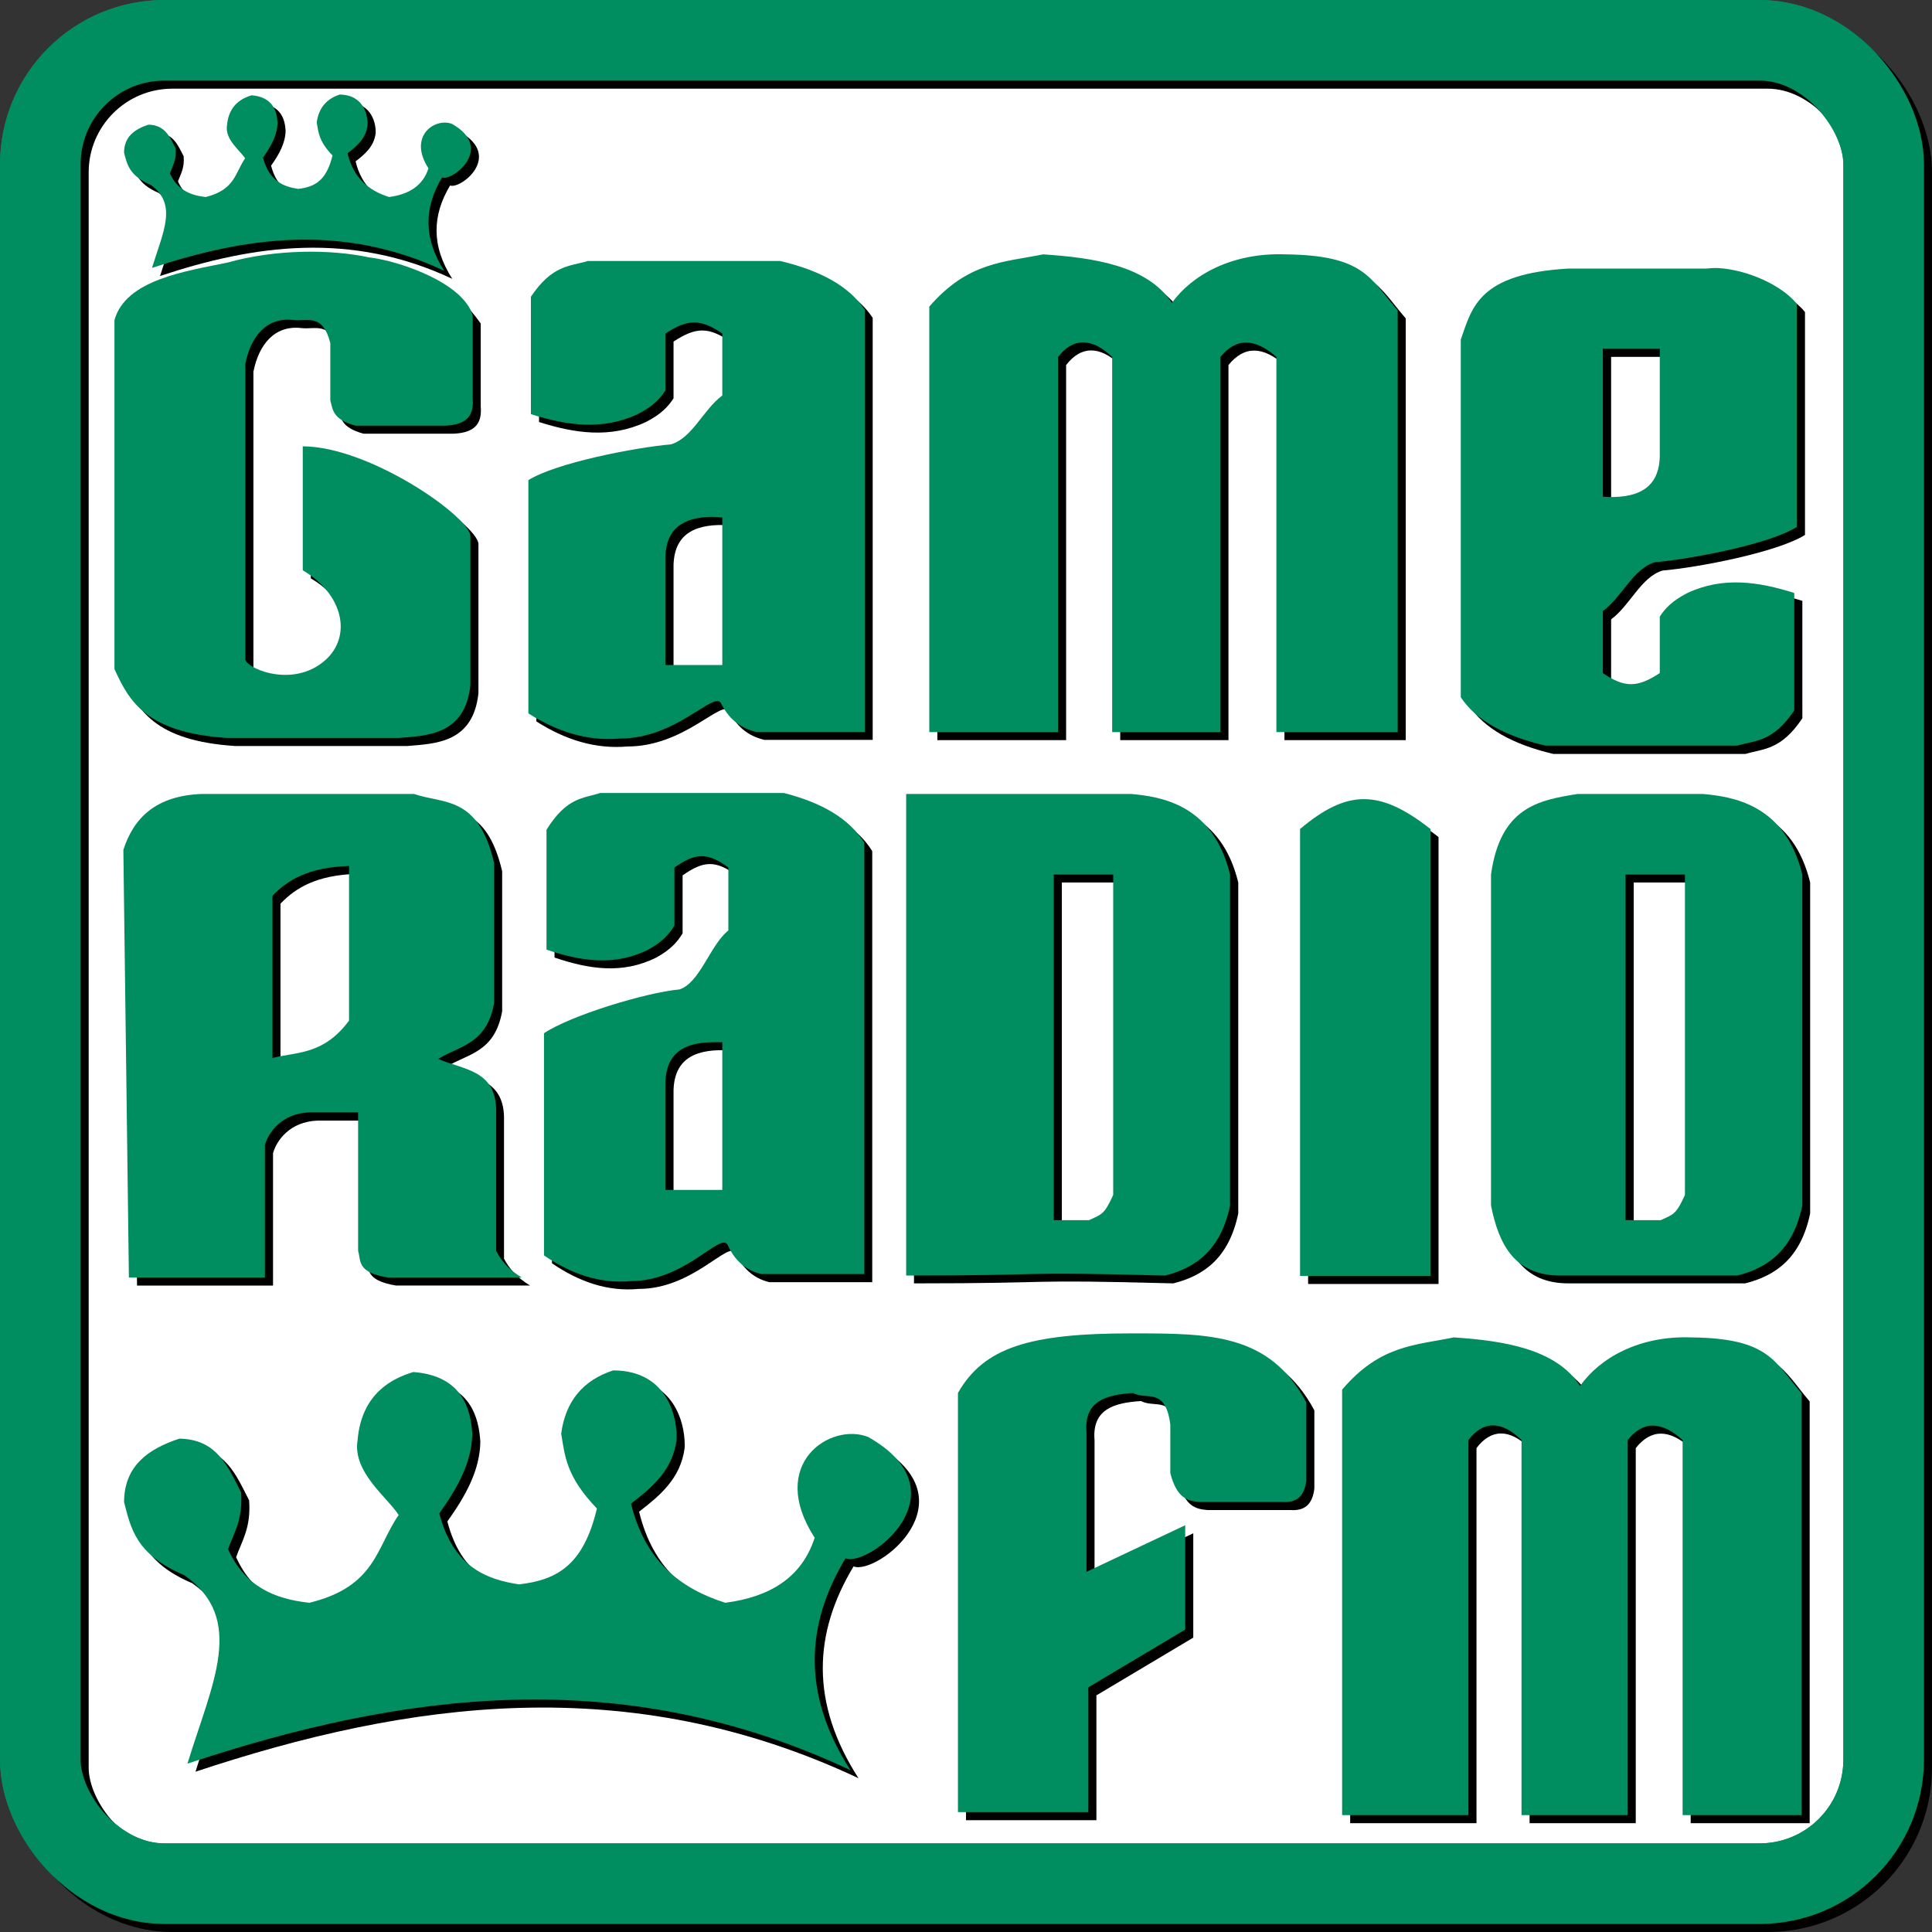
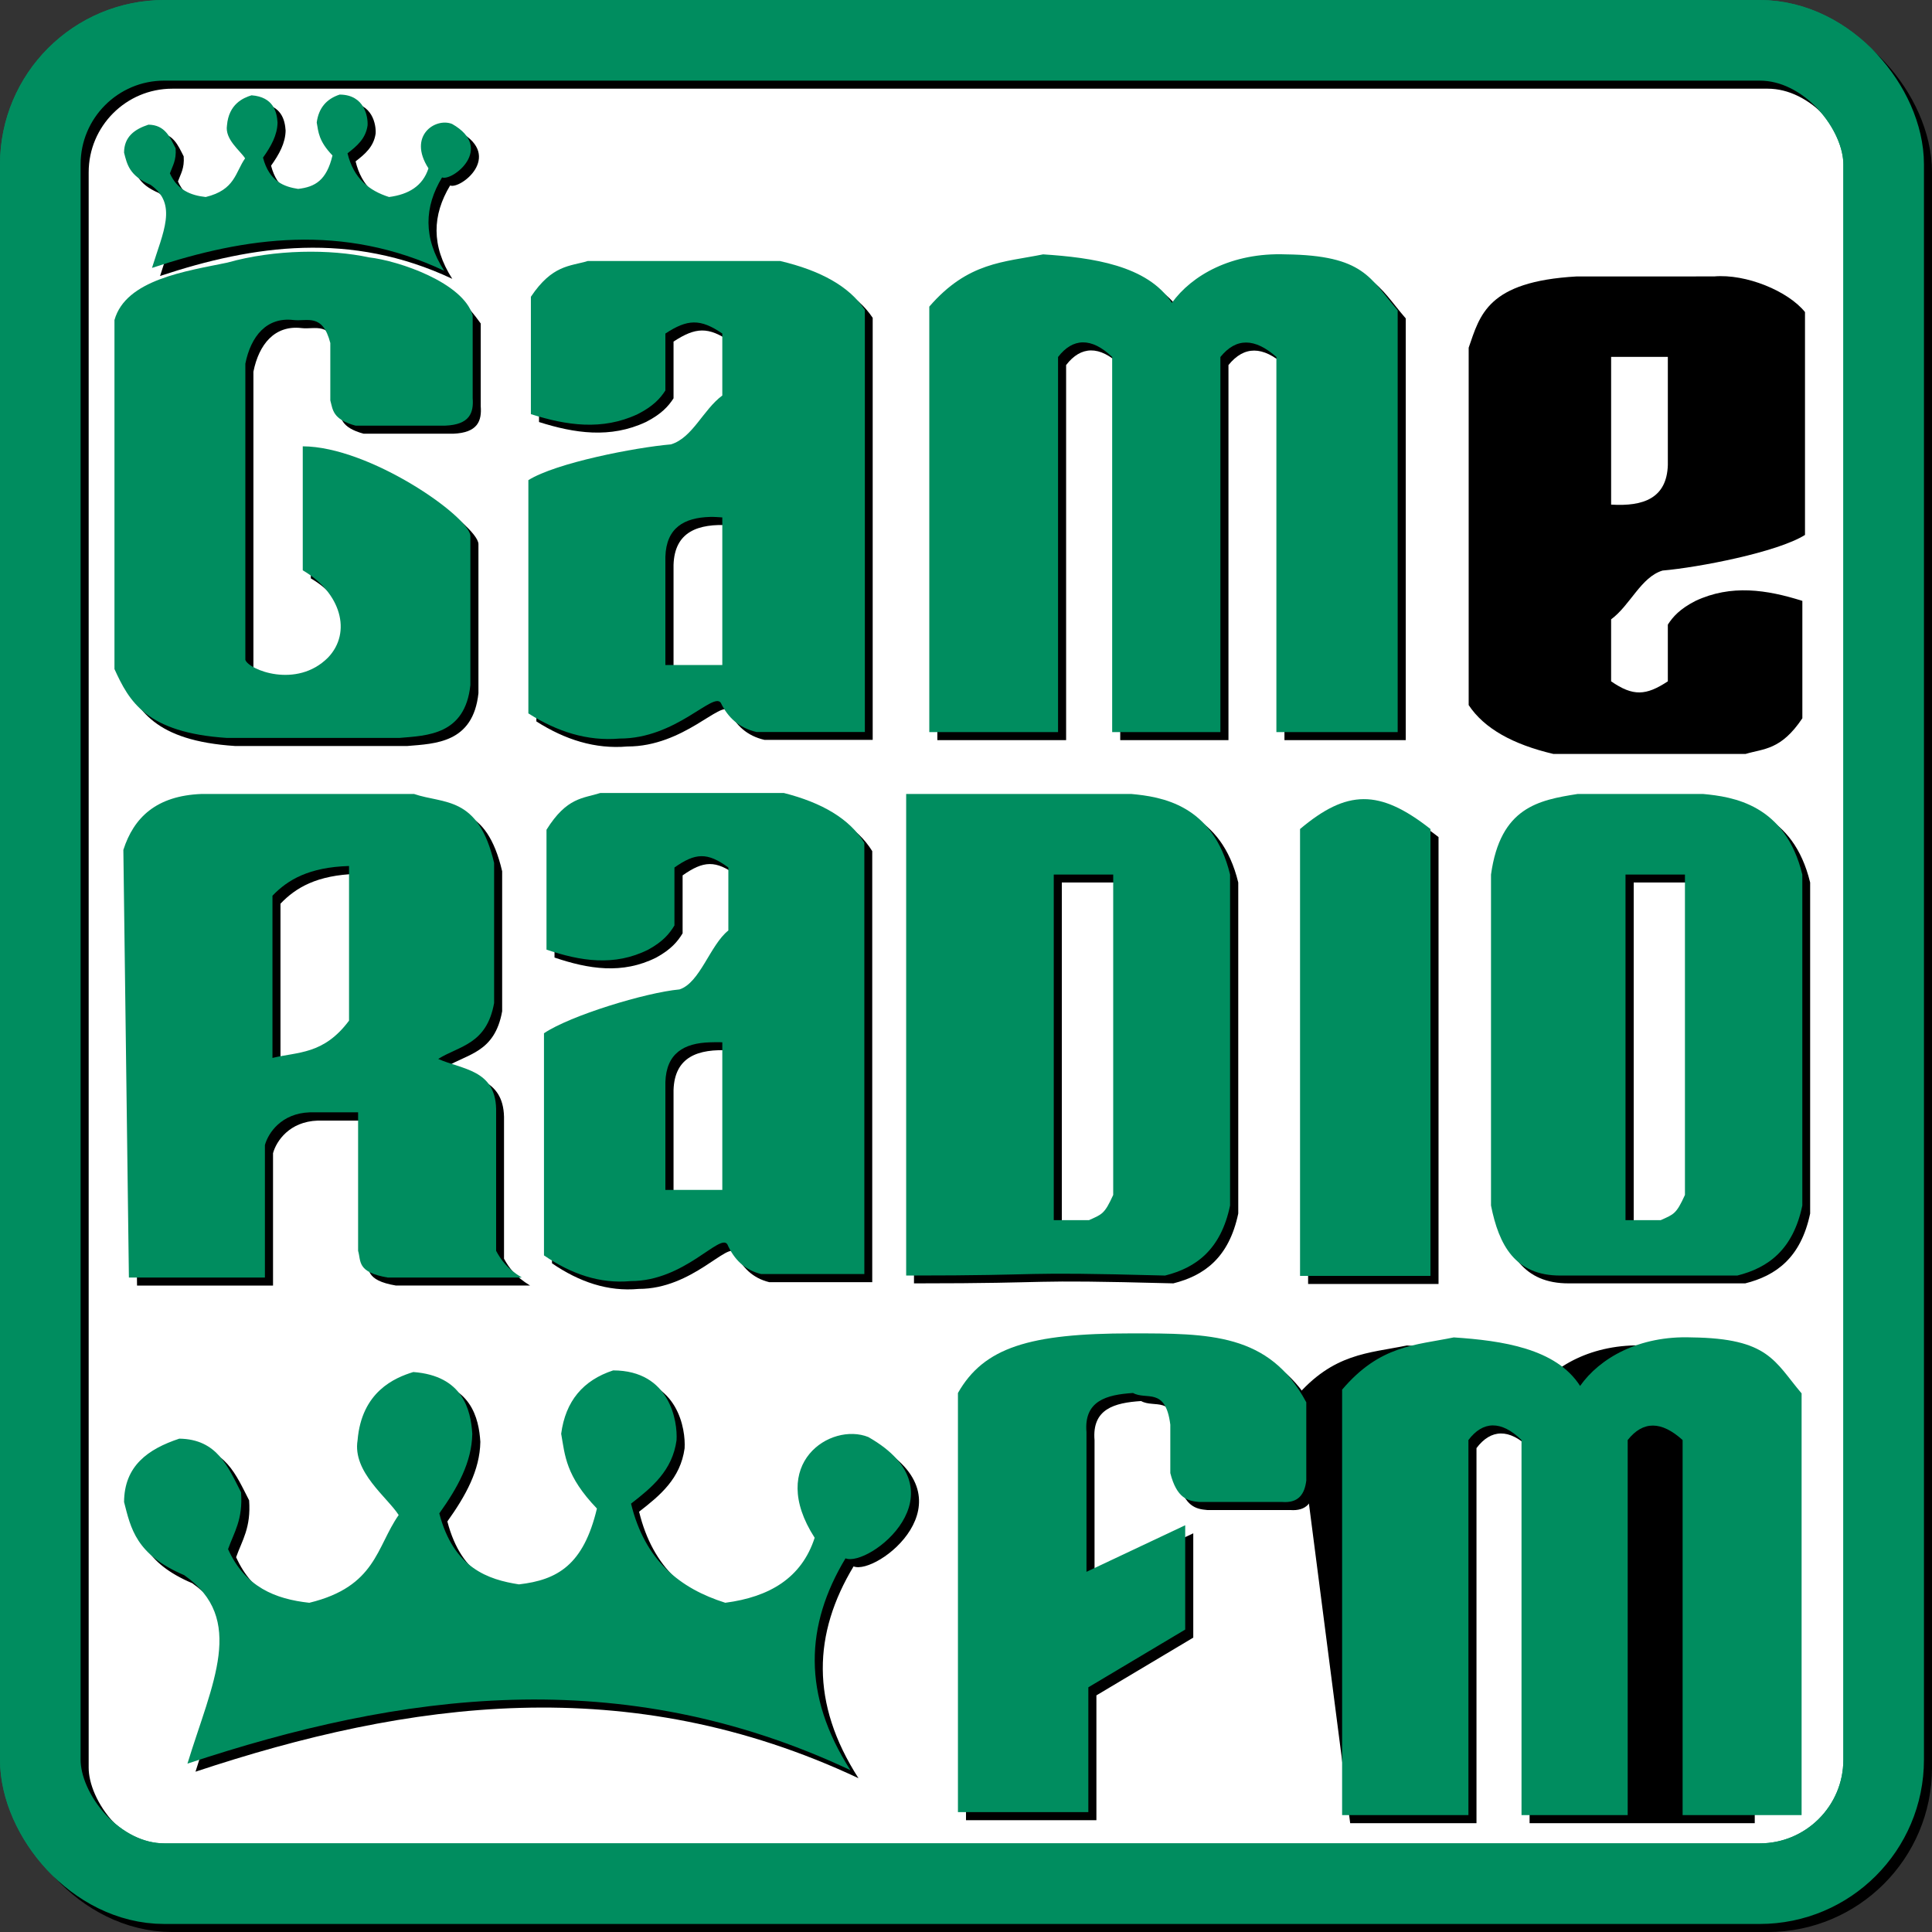
<svg xmlns="http://www.w3.org/2000/svg" xmlns:ns1="http://www.inkscape.org/namespaces/inkscape" xmlns:ns2="http://sodipodi.sourceforge.net/DTD/sodipodi-0.dtd" width="500" height="500" id="svg3129" version="1.1" ns1:version="0.48.1 " ns2:docname="game.svg">
  <rect width="100%" height="100%" fill="#333333" stroke="none" />
  <defs id="defs3131" />
  <ns2:namedview id="base" pagecolor="#ffffff" bordercolor="#666666" borderopacity="1.0" ns1:pageopacity="0.0" ns1:pageshadow="2" ns1:zoom="0.67175144" ns1:cx="139.80158" ns1:cy="215.2507" ns1:document-units="px" ns1:current-layer="layer3" showgrid="false" ns1:window-width="1360" ns1:window-height="708" ns1:window-x="-4" ns1:window-y="-4" ns1:window-maximized="1" fit-margin-top="0" fit-margin-left="0" fit-margin-right="0" fit-margin-bottom="0" />
  <g ns1:groupmode="layer" id="layer4" ns1:label="Warstwa#1">
    <rect transform="translate(-315.688,-91.531)" ry="32.085" y="101.967" x="326.121" height="477.055" width="477.055" id="rect3970" style="display:inline;fill:#ffffff;stroke:#008d5f;stroke-width:20.859;stroke-miterlimit:4;stroke-opacity:1;stroke-dasharray:none" />
  </g>
  <g ns1:groupmode="layer" id="layer2" ns1:label="cienie" transform="translate(-315.688,-91.531)">
    <path ns2:nodetypes="cccccccccccccccccccccccc" ns1:connector-curvature="0" id="path4092" d="m 366.281,550.046 c 55.015,-18.274 112.04,-26.331 171.58,1.682 -12.518,-19.493 -11.687,-37.512 -1.27,-54.813 5.947,2.402 31.193,-17.018 5.896,-31.397 -9.721,-3.897 -26.263,6.86 -13.878,26.073 -3.375,10.422 -11.713,15.332 -23.13,16.822 -11.695,-3.69 -20.811,-10.898 -24.391,-25.653 5.43,-4.213 10.694,-8.564 11.775,-16.401 0.31,-4.836 -1.666,-18.052 -16.401,-18.083 -7.777,2.541 -12.34,7.94 -13.457,16.401 1.001,5.615 1.124,10.879 9.252,19.345 -3.478,14.623 -10.225,18.492 -20.186,19.631 -7.9,-1.234 -16.906,-4.139 -20.606,-18.369 4.759,-6.671 8.404,-13.226 8.537,-20.606 -0.39,-6.152 -2.408,-15.019 -15.265,-15.98 -4.836,1.477 -13.374,5.096 -14.424,17.663 -1.341,8.222 7.709,14.752 10.639,19.345 -5.789,8.248 -5.838,18.521 -23.13,22.709 -8.839,-0.966 -16.601,-4.086 -21.027,-13.878 1.536,-4.353 3.888,-7.618 3.364,-14.719 -3.378,-6.575 -6.165,-13.741 -15.98,-13.878 -8.148,2.7 -14.244,7.079 -14.298,16.401 1.744,6.767 3.028,13.596 15.56,18.924 16.144,11.31 7.239,27.933 0.841,48.783 z" style="fill:#000000;fill-opacity:1;stroke:none" />
    <path style="fill:#000000;fill-opacity:1;stroke:none" d="m 357.11,162.955 c 24.249,-8.055 49.385,-11.606 75.629,0.741 -5.517,-8.592 -5.152,-16.535 -0.56,-24.161 2.621,1.059 13.749,-7.501 2.599,-13.839 -4.285,-1.718 -11.576,3.024 -6.117,11.493 -1.488,4.594 -5.163,6.758 -10.195,7.415 -5.155,-1.626 -9.173,-4.803 -10.751,-11.307 2.393,-1.857 4.714,-3.775 5.19,-7.229 0.136,-2.132 -0.734,-7.957 -7.229,-7.971 -3.428,1.12 -5.439,3.5 -5.932,7.229 0.441,2.475 0.495,4.795 4.078,8.527 -1.533,6.445 -4.507,8.151 -8.898,8.653 -3.482,-0.544 -7.452,-1.824 -9.083,-8.097 2.098,-2.94 3.704,-5.83 3.763,-9.083 -0.171,-2.712 -1.062,-6.62 -6.729,-7.044 -2.132,0.651 -5.895,2.246 -6.358,7.785 -0.591,3.624 3.398,6.502 4.69,8.527 -2.552,3.635 -2.573,8.164 -10.195,10.01 -3.896,-0.426 -7.317,-1.801 -9.268,-6.117 0.677,-1.919 1.714,-3.358 1.483,-6.488 -1.489,-2.898 -2.717,-6.057 -7.044,-6.117 -3.591,1.19 -6.278,3.12 -6.302,7.229 0.769,2.983 1.335,5.993 6.859,8.341 7.116,4.985 3.191,12.312 0.37,21.502 z" id="path4094" ns1:connector-curvature="0" ns2:nodetypes="cccccccccccccccccccccccc" />
    <path ns2:nodetypes="ccccccccccccccccccccc" ns1:connector-curvature="0" id="path4096" d="m 347.398,176.44 0,90.328 c 3.805,8.357 8.232,16.459 29.119,17.828 l 44.57,0 c 7.267,-0.614 17.047,-0.758 18.422,-13.668 l 0,-38.627 c -0.25,-5.011 -26.061,-23.113 -43.381,-23.176 l 0,32.09 c 9.848,5.738 12.794,16.047 6.539,22.582 -8.131,8.166 -20.528,3.161 -21.395,0.594 l 0,-76.66 c 1.423,-7.095 5.508,-12.123 12.48,-11.29 3.482,0.418 7.504,-1.866 9.508,5.943 l 0,14.856 c 0.665,2.395 0.543,4.903 6.537,6.537 l 23.176,0 c 6.389,-0.253 7.422,-3.341 7.131,-7.131 l 0,-21.394 c -7.131,-10.019 -14.262,-13.114 -21.394,-13.668 l -52.295,0 c -10.642,2.214 -17.095,7.093 -19.017,14.857 z" style="fill:#000000;fill-opacity:1;stroke:none" />
    <path ns2:nodetypes="cccccccccccccccccc" ns1:connector-curvature="0" id="path4098" d="m 455.185,200.755 c 9.216,2.91 18.432,4.313 27.647,0 4.023,-2.048 5.85,-4.096 7.168,-6.144 l 0,-14.677 c 5.689,-3.74 8.988,-3.914 14.677,0 l 0,16.042 c -4.971,3.676 -7.716,10.943 -13.312,12.629 -9.216,0.793 -29.695,4.726 -36.863,9.216 l 0,60.415 c 7.422,4.732 15.22,7.211 23.552,6.485 14.619,0.038 24.266,-12.115 26.282,-9.216 1.81,3.765 4.678,6.472 9.216,7.509 l 27.989,0 0,-109.225 c -4.018,-6.087 -11.503,-10.193 -21.892,-12.639 l -49.787,0 c -4.683,1.404 -9.134,0.942 -14.677,9.226 z" style="fill:#000000;fill-opacity:1;stroke:none" />
    <path ns2:nodetypes="ccccc" ns1:connector-curvature="0" id="path4100" d="m 504.677,227.47 0,38.229 -14.677,0 0,-27.989 c 0.275,-8.544 6.24,-10.765 14.677,-10.24 z" style="fill:#ffffff;stroke:none" />
    <path style="fill:#000000;fill-opacity:1;stroke:none" d="m 459.196,339.346 c 8.775,2.972 17.551,4.405 26.326,0 3.831,-2.092 5.57,-4.183 6.825,-6.275 l 0,-14.99 c 5.417,-3.82 8.559,-3.998 13.976,0 l 0,16.384 c -4.733,3.755 -7.348,13.536 -12.675,15.258 -8.775,0.81 -28.276,6.715 -35.101,11.3 l 0,57.454 c 7.067,4.832 14.492,7.365 22.426,6.623 13.92,0.037 23.106,-12.373 25.026,-9.412 1.724,3.845 4.455,6.61 8.775,7.669 l 26.651,0 0,-111.552 c -3.826,-6.217 -10.954,-10.41 -20.845,-12.909 l -47.407,0 c -4.46,1.434 -8.697,0.962 -13.976,9.423 z" id="path4102" ns1:connector-curvature="0" ns2:nodetypes="cccccccccccccccccc" />
    <path style="fill:#ffffff;stroke:none" d="m 504.677,363.388 0,38.229 -14.677,0 0,-27.989 c 0.275,-8.544 6.24,-10.765 14.677,-10.24 z" id="path4104" ns1:connector-curvature="0" ns2:nodetypes="ccccc" />
    <path ns2:nodetypes="ccccccccccccccccc" ns1:connector-curvature="0" id="path4106" d="m 782.137,247.04 c -9.216,-2.91 -18.432,-4.313 -27.647,0 -4.023,2.048 -5.85,4.096 -7.168,6.144 l 0,14.677 c -5.689,3.74 -8.988,3.914 -14.677,0 l 0,-16.042 c 4.971,-3.676 7.716,-10.943 13.312,-12.629 9.216,-0.793 29.695,-4.726 36.863,-9.216 l 0,-57.683 c -4.349,-5.414 -15.22,-9.945 -23.552,-9.22 -42.965,0 -7.408,0.002 -35.498,0.002 -23.254,1.303 -25.063,10.066 -27.989,18.441 l 0,92.492 c 4.018,6.087 11.503,10.193 21.892,12.639 l 49.787,0 c 4.683,-1.404 9.134,-0.942 14.677,-9.226 z" style="fill:#000000;fill-opacity:1;stroke:none" />
    <path ns2:nodetypes="cccccccccccccccc" ns1:connector-curvature="0" id="path4108" d="m 558.276,283.08 33.323,0 0,-97.071 c 3.793,-4.951 8.655,-5.144 14.005,0 l 0,97.071 28.011,0 0,-97.071 c 4.055,-5.03 8.903,-4.954 14.488,0 l 0,97.071 31.391,0 0,-109.145 c -7.153,-8.264 -8.632,-14.24 -28.977,-14.488 -14.023,-0.521 -24.347,5.44 -29.459,12.556 -6.343,-9.729 -20.624,-11.725 -33.323,-12.556 -10.15,2.058 -19.441,1.943 -29.46,13.522 z" style="fill:#000000;fill-opacity:1;stroke:none" />
-     <path style="fill:#000000;fill-opacity:1;stroke:none" d="m 665.113,563.37 32.69,0 0,-97.071 c 3.721,-4.951 8.49,-5.144 13.739,0 l 0,97.071 27.478,0 0,-97.071 c 3.978,-5.03 8.734,-4.954 14.213,0 l 0,97.071 30.795,0 0,-109.145 c -7.017,-8.264 -8.468,-14.24 -28.426,-14.488 -13.756,-0.521 -23.884,5.44 -28.899,12.557 -6.223,-9.729 -20.232,-11.725 -32.69,-12.557 -9.957,2.058 -19.071,1.943 -28.9,13.522 z" id="path4110" ns1:connector-curvature="0" ns2:nodetypes="cccccccccccccccc" />
+     <path style="fill:#000000;fill-opacity:1;stroke:none" d="m 665.113,563.37 32.69,0 0,-97.071 c 3.721,-4.951 8.49,-5.144 13.739,0 l 0,97.071 27.478,0 0,-97.071 l 0,97.071 30.795,0 0,-109.145 c -7.017,-8.264 -8.468,-14.24 -28.426,-14.488 -13.756,-0.521 -23.884,5.44 -28.899,12.557 -6.223,-9.729 -20.232,-11.725 -32.69,-12.557 -9.957,2.058 -19.071,1.943 -28.9,13.522 z" id="path4110" ns1:connector-curvature="0" ns2:nodetypes="cccccccccccccccc" />
    <path ns2:nodetypes="ccccc" ns1:connector-curvature="0" id="path4112" d="m 654.226,423.819 33.754,0 -8e-5,-115.652 c -13.258,-10.414 -21.632,-10.201 -33.755,0 z" style="fill:#000000;fill-opacity:1;stroke:none" />
    <path ns2:nodetypes="ccccccccc" ns1:connector-curvature="0" id="path4114" d="m 758.583,299.099 c 7.651,0.713 21.165,2.627 25.571,20.825 l 0,85.659 c -2.401,11.469 -8.835,16.08 -16.803,18.083 l -45.662,0 c -11.763,0.038 -16.043,-7.839 -18.082,-18.082 l 0,-85.661 c 2.416,-17.448 12.396,-19.228 22.466,-20.822 z" style="fill:#000000;fill-opacity:1;stroke:none" />
    <path style="fill:#000000;fill-opacity:1;stroke:none" d="m 610.578,299.099 c 7.651,0.713 21.165,2.627 25.571,20.825 l 0,85.659 c -2.401,11.469 -8.835,16.08 -16.803,18.083 -40.791,-1.08 -27.683,0.002 -67.118,0.002 l 0,-124.568 c 29.253,0 37.051,10e-4 58.351,0 z" id="path4116" ns1:connector-curvature="0" ns2:nodetypes="ccccccc" />
    <path style="fill:#ffffff;stroke:none" d="m 590.487,319.923 0,89.497 9.132,0 c 3.435,-1.545 3.965,-1.658 6.21,-6.575 l 0,-82.92 z" id="path4118" ns1:connector-curvature="0" ns2:nodetypes="cccccc" />
    <path ns2:nodetypes="ccccccccccccccccc" ns1:connector-curvature="0" id="path4120" d="m 565.69,562.594 33.747,0 0,-32.301 25.069,-14.945 0,-26.998 -25.551,12.053 0,-36.158 c -0.677,-8.069 5.104,-9.68 12.053,-10.124 3.437,1.93 8.413,-1.66 9.642,8.196 l 0,12.535 c 1.677,6.559 4.533,7.226 7.473,7.473 l 21.453,0 c 4.274,0.336 5.835,-2.039 6.267,-5.544 l 0,-20.248 c -9.571,-17.903 -25.113,-17.838 -45.317,-17.838 -26.313,0 -38.128,3.636 -44.836,15.427 z" style="fill:#000000;fill-opacity:1;stroke:none" />
    <path ns2:nodetypes="ccccccccccccccccc" ns1:connector-curvature="0" id="path4122" d="m 351.155,424.231 35.193,0 0,-34.249 c 0.852,-3.133 4.232,-8.193 11.57,-8.438 l 12.535,0 0,35.739 c 0.805,2.619 -0.378,5.579 7.714,6.948 l 34.711,0 c -3.804,-2.316 -5.49,-4.632 -6.749,-6.948 l 0,-36.731 c -0.247,-10.151 -8.711,-10.151 -14.945,-12.906 5.487,-3.427 12.534,-3.642 14.463,-14.395 l 0,-36.235 c -4.1,-17.528 -13.018,-15.218 -20.73,-17.869 l -54.959,0 c -11.67,0.456 -17.56,6.012 -20.248,14.395 z" style="fill:#000000;fill-opacity:1;stroke:none" />
    <path ns2:nodetypes="ccccc" ns1:connector-curvature="0" id="path4124" d="m 388.277,325.401 0,41.943 c 6.589,-1.611 13.177,-0.808 19.766,-9.642 l 0,-40.014 c -10.351,0.314 -15.8,3.569 -19.766,7.714 z" style="fill:#ffffff;stroke:none" />
    <rect style="fill:none;stroke:#000000;stroke-width:20.859;stroke-miterlimit:4;stroke-opacity:1;stroke-dasharray:none" id="rect4126" width="477.055" height="477.055" x="328.207" y="104.054" ry="32.085" />
    <path style="fill:#ffffff;stroke:none" d="m 738.491,319.923 0,89.497 9.132,0 c 3.435,-1.545 3.965,-1.658 6.21,-6.575 l 0,-82.92 z" id="path4128" ns1:connector-curvature="0" ns2:nodetypes="cccccc" />
    <path style="fill:#ffffff;stroke:none" d="m 732.645,222.123 0,-38.229 14.677,0 0,27.989 c -0.275,8.544 -6.24,10.765 -14.677,10.24 z" id="path4130" ns1:connector-curvature="0" ns2:nodetypes="ccccc" />
  </g>
  <g ns1:label="Layer 1" ns1:groupmode="layer" id="layer1" style="display:inline" transform="translate(-315.688,-91.531)">
    <path style="fill:#008d5f;fill-opacity:1;stroke:none" d="m 364.195,547.959 c 55.015,-18.274 112.04,-26.331 171.58,1.682 -12.518,-19.493 -11.687,-37.512 -1.27,-54.813 5.947,2.402 31.193,-17.018 5.896,-31.397 -9.721,-3.897 -26.263,6.86 -13.878,26.073 -3.375,10.422 -11.713,15.332 -23.13,16.822 -11.695,-3.69 -20.811,-10.898 -24.391,-25.653 5.43,-4.213 10.694,-8.564 11.775,-16.401 0.31,-4.836 -1.666,-18.052 -16.401,-18.083 -7.777,2.541 -12.34,7.94 -13.457,16.401 1.001,5.615 1.124,10.879 9.252,19.345 -3.478,14.623 -10.225,18.492 -20.186,19.631 -7.9,-1.234 -16.906,-4.139 -20.606,-18.369 4.759,-6.671 8.404,-13.226 8.537,-20.606 -0.39,-6.152 -2.408,-15.019 -15.265,-15.98 -4.836,1.477 -13.374,5.096 -14.424,17.663 -1.341,8.222 7.709,14.752 10.639,19.345 -5.789,8.248 -5.838,18.521 -23.13,22.709 -8.839,-0.966 -16.601,-4.086 -21.027,-13.878 1.536,-4.353 3.888,-7.618 3.364,-14.719 -3.378,-6.575 -6.165,-13.741 -15.98,-13.878 -8.148,2.7 -14.244,7.079 -14.298,16.401 1.744,6.767 3.028,13.596 15.56,18.924 16.144,11.31 7.239,27.933 0.841,48.783 z" id="path3922" ns1:connector-curvature="0" ns2:nodetypes="cccccccccccccccccccccccc" />
    <path ns2:nodetypes="cccccccccccccccccccccccc" ns1:connector-curvature="0" id="path3928" d="m 355.023,160.869 c 24.249,-8.055 49.385,-11.606 75.629,0.741 -5.517,-8.592 -5.152,-16.535 -0.56,-24.161 2.621,1.059 13.749,-7.501 2.599,-13.839 -4.285,-1.718 -11.576,3.024 -6.117,11.493 -1.488,4.594 -5.163,6.758 -10.195,7.415 -5.155,-1.626 -9.173,-4.803 -10.751,-11.307 2.393,-1.857 4.714,-3.775 5.19,-7.229 0.136,-2.132 -0.734,-7.957 -7.229,-7.971 -3.428,1.12 -5.439,3.5 -5.932,7.229 0.441,2.475 0.495,4.795 4.078,8.527 -1.533,6.445 -4.507,8.151 -8.898,8.653 -3.482,-0.544 -7.452,-1.824 -9.083,-8.097 2.098,-2.94 3.704,-5.83 3.763,-9.083 -0.171,-2.712 -1.062,-6.62 -6.729,-7.044 -2.132,0.651 -5.895,2.246 -6.358,7.785 -0.591,3.624 3.398,6.502 4.69,8.527 -2.552,3.635 -2.573,8.164 -10.195,10.01 -3.896,-0.426 -7.317,-1.801 -9.268,-6.117 0.677,-1.919 1.714,-3.358 1.483,-6.488 -1.489,-2.898 -2.717,-6.057 -7.044,-6.117 -3.591,1.19 -6.278,3.12 -6.302,7.229 0.769,2.983 1.335,5.993 6.859,8.341 7.116,4.985 3.191,12.312 0.37,21.502 z" style="fill:#008d5f;fill-opacity:1;stroke:none" />
    <path style="fill:#008d5f;fill-opacity:1;stroke:none" d="m 345.312,174.354 0,90.328 c 3.805,8.357 8.232,16.459 29.119,17.828 l 44.57,0 c 7.267,-0.614 17.047,-0.758 18.422,-13.668 l 0,-38.627 c -0.25,-5.011 -26.061,-23.113 -43.381,-23.176 l 0,32.09 c 9.848,5.738 12.794,16.047 6.539,22.582 -8.131,8.166 -20.528,3.161 -21.395,0.594 l 0,-76.66 c 1.423,-7.095 5.508,-12.123 12.48,-11.29 3.482,0.418 7.504,-1.866 9.508,5.943 l 0,14.856 c 0.665,2.395 0.543,4.903 6.537,6.537 l 23.176,0 c 6.389,-0.253 7.422,-3.341 7.131,-7.131 l 0,-21.394 c -2.432,-8.453 -19.017,-14.132 -26.826,-15.025 -9.996,-2.153 -24.317,-2.129 -36.681,1.357 -10.642,2.214 -26.259,4.38 -29.198,14.857 z" id="path3930" ns1:connector-curvature="0" ns2:nodetypes="ccccccccccccccccccccc" />
    <path style="fill:#008d5f;fill-opacity:1;stroke:none" d="m 467.812,159.081 c -4.683,1.404 -9.188,0.972 -14.731,9.256 l 0,30.376 c 9.216,2.91 18.422,4.313 27.638,0 4.023,-2.048 5.852,-4.079 7.17,-6.127 l 0,-14.731 c 5.689,-3.74 9.043,-3.914 14.731,0 l 0,16.035 c -4.971,3.676 -7.702,10.959 -13.297,12.646 -9.216,0.793 -29.726,4.767 -36.894,9.256 l 0,60.36 c 7.422,4.732 15.265,7.244 23.596,6.518 14.619,0.037 24.188,-12.155 26.204,-9.256 1.81,3.765 4.718,6.524 9.256,7.561 l 28.029,0 0,-109.248 c -4.018,-6.087 -11.513,-10.199 -21.902,-12.646 l -49.8,0 z m 31.679,66.227 c 0.971,-0.029 2.074,0.065 3.129,0.13 l 0,38.198 -14.731,0 0,-28.029 c 0.241,-7.476 4.805,-10.109 11.603,-10.299 z" id="path3932" ns1:connector-curvature="0" />
    <path style="fill:#008d5f;fill-opacity:1;stroke:none" d="m 471.071,296.749 c -4.46,1.434 -8.671,1.056 -13.949,9.517 l 0,31.027 c 8.775,2.972 17.559,4.405 26.334,0 3.831,-2.092 5.524,-4.166 6.779,-6.258 l 0,-14.992 c 5.417,-3.82 8.532,-3.998 13.949,0 l 0,16.296 c -4.733,3.755 -7.318,13.531 -12.646,15.253 -8.775,0.81 -28.243,6.757 -35.069,11.342 l 0,57.492 c 7.067,4.832 14.49,7.39 22.423,6.649 13.92,0.037 23.111,-12.478 25.03,-9.517 1.724,3.845 4.414,6.632 8.735,7.692 l 26.725,0 0,-111.594 c -3.826,-6.217 -10.967,-10.408 -20.859,-12.906 l -47.454,0 z m 28.42,64.532 c 0.971,-0.029 2.074,-0.066 3.129,0 l 0,38.198 -14.731,0 0,-27.899 c 0.241,-7.476 4.805,-10.109 11.603,-10.299 z" id="path3936" ns1:connector-curvature="0" />
-     <path style="fill:#008d5f;fill-opacity:1;stroke:none" d="m 760.356,160.907 c -1.103,-0.065 -2.087,0.042 -3.129,0.13 -42.965,0 -7.5,0 -35.59,0 -23.254,1.303 -24.973,10.008 -27.899,18.382 l 0,92.561 c 4.018,6.087 11.513,10.069 21.902,12.515 l 49.67,0 c 4.683,-1.404 9.188,-0.842 14.731,-9.126 l 0,-30.376 c -9.216,-2.91 -18.422,-4.313 -27.638,0 -4.023,2.048 -5.852,4.079 -7.17,6.127 l 0,14.601 c -5.689,3.74 -9.043,3.914 -14.731,0 l 0,-16.035 c 4.971,-3.676 7.832,-10.959 13.428,-12.646 9.216,-0.793 29.596,-4.636 36.764,-9.126 l 0,-57.753 c -3.805,-4.738 -12.615,-8.801 -20.337,-9.256 z m -29.854,20.859 14.731,0 0,28.029 c -0.275,8.544 -6.295,10.824 -14.731,10.299 l 0,-38.328 z" id="path3944" ns1:connector-curvature="0" />
    <path style="fill:#008d5f;fill-opacity:1;stroke:none" d="m 556.19,280.994 33.323,0 0,-97.071 c 3.793,-4.951 8.655,-5.144 14.005,0 l 0,97.071 28.011,0 0,-97.071 c 4.055,-5.03 8.903,-4.954 14.488,0 l 0,97.071 31.391,0 0,-109.145 c -7.153,-8.264 -8.632,-14.24 -28.977,-14.488 -14.023,-0.521 -24.347,5.44 -29.459,12.556 -6.343,-9.729 -20.624,-11.725 -33.323,-12.556 -10.15,2.058 -19.441,1.943 -29.46,13.522 z" id="path3946" ns1:connector-curvature="0" ns2:nodetypes="cccccccccccccccc" />
    <path ns2:nodetypes="cccccccccccccccc" ns1:connector-curvature="0" id="path3948" d="m 663.026,561.284 32.69,0 0,-97.071 c 3.721,-4.951 8.49,-5.144 13.739,0 l 0,97.071 27.478,0 0,-97.071 c 3.978,-5.03 8.734,-4.954 14.213,0 l 0,97.071 30.795,0 0,-109.145 c -7.017,-8.264 -8.468,-14.24 -28.426,-14.488 -13.756,-0.521 -23.884,5.44 -28.899,12.557 -6.223,-9.729 -20.232,-11.725 -32.69,-12.557 -9.957,2.058 -19.071,1.943 -28.9,13.522 z" style="fill:#008d5f;fill-opacity:1;stroke:none" />
    <path style="fill:#008d5f;fill-opacity:1;stroke:none" d="m 652.14,421.733 33.754,0 -8e-5,-115.652 c -13.258,-10.414 -21.632,-10.201 -33.755,0 z" id="path3950" ns1:connector-curvature="0" ns2:nodetypes="ccccc" />
    <path style="fill:#008d5f;fill-opacity:1;stroke:none" d="m 723.983,297.01 c -10.07,1.594 -20.007,3.411 -22.423,20.859 l 0,85.651 c 2.039,10.243 6.228,18.159 17.991,18.121 l 45.759,0 c 7.969,-2.003 14.417,-6.652 16.817,-18.121 l 0,-85.651 c -4.406,-18.198 -18.032,-20.145 -25.682,-20.859 l -32.461,0 z m 12.385,20.859 15.383,0 0,82.913 c -2.245,4.918 -2.822,4.974 -6.258,6.518 l -9.126,0 0,-89.432 z" id="path3952" ns1:connector-curvature="0" />
    <path style="fill:#008d5f;fill-opacity:1;stroke:none" d="m 550.204,297.01 0,124.631 c 39.436,0 26.217,-1.08 67.009,0 7.969,-2.003 14.417,-6.652 16.817,-18.121 l 0,-85.651 c -4.406,-18.198 -17.901,-20.145 -25.552,-20.859 -21.301,10e-4 -29.021,0 -58.274,0 z m 38.198,20.859 15.383,0 0,82.913 c -2.245,4.918 -2.822,4.974 -6.258,6.518 l -9.126,0 0,-89.432 z" id="path3956" ns1:connector-curvature="0" />
    <path style="fill:#008d5f;fill-opacity:1;stroke:none" d="m 563.603,560.508 33.747,0 0,-32.301 25.069,-14.945 0,-26.998 -25.551,12.053 0,-36.158 c -0.677,-8.069 5.104,-9.68 12.053,-10.124 3.437,1.93 8.413,-1.66 9.642,8.196 l 0,12.535 c 1.677,6.559 4.533,7.226 7.473,7.473 l 21.453,0 c 4.274,0.336 5.835,-2.039 6.267,-5.544 l 0,-20.248 c -9.571,-17.903 -25.113,-17.838 -45.317,-17.838 -26.313,0 -38.128,3.636 -44.836,15.427 z" id="path3960" ns1:connector-curvature="0" ns2:nodetypes="ccccccccccccccccc" />
    <path style="fill:#008d5f;fill-opacity:1;stroke:none" d="m 367.82,297.01 c -11.67,0.456 -17.519,6.088 -20.207,14.471 l 1.434,110.682 35.199,0 0,-34.287 c 0.852,-3.133 4.265,-8.229 11.603,-8.474 l 12.515,0 0,35.851 c 0.805,2.619 -0.4,5.541 7.692,6.909 l 34.678,0 c -3.804,-2.316 -5.389,-4.593 -6.649,-6.909 l 0,-36.764 c -0.247,-10.151 -8.758,-10.151 -14.992,-12.906 5.487,-3.427 12.541,-3.718 14.471,-14.471 l 0,-36.242 c -4.1,-17.528 -13.016,-15.209 -20.728,-17.86 l -55.015,0 z m 38.198,18.642 0,40.023 c -6.589,8.834 -13.227,8.037 -19.816,9.647 l 0,-41.978 c 3.966,-4.145 9.465,-7.378 19.816,-7.692 z" id="path3962" ns1:connector-curvature="0" />
  </g>
  <g ns1:groupmode="layer" id="layer3" ns1:label="Warstwa" style="display:inline" transform="translate(-315.688,-91.531)">
    <rect style="display:inline;fill:none;stroke:#008d5f;stroke-width:20.859;stroke-miterlimit:4;stroke-opacity:1;stroke-dasharray:none" id="rect3023" width="477.055" height="477.055" x="326.121" y="101.967" ry="32.085" />
  </g>
</svg>